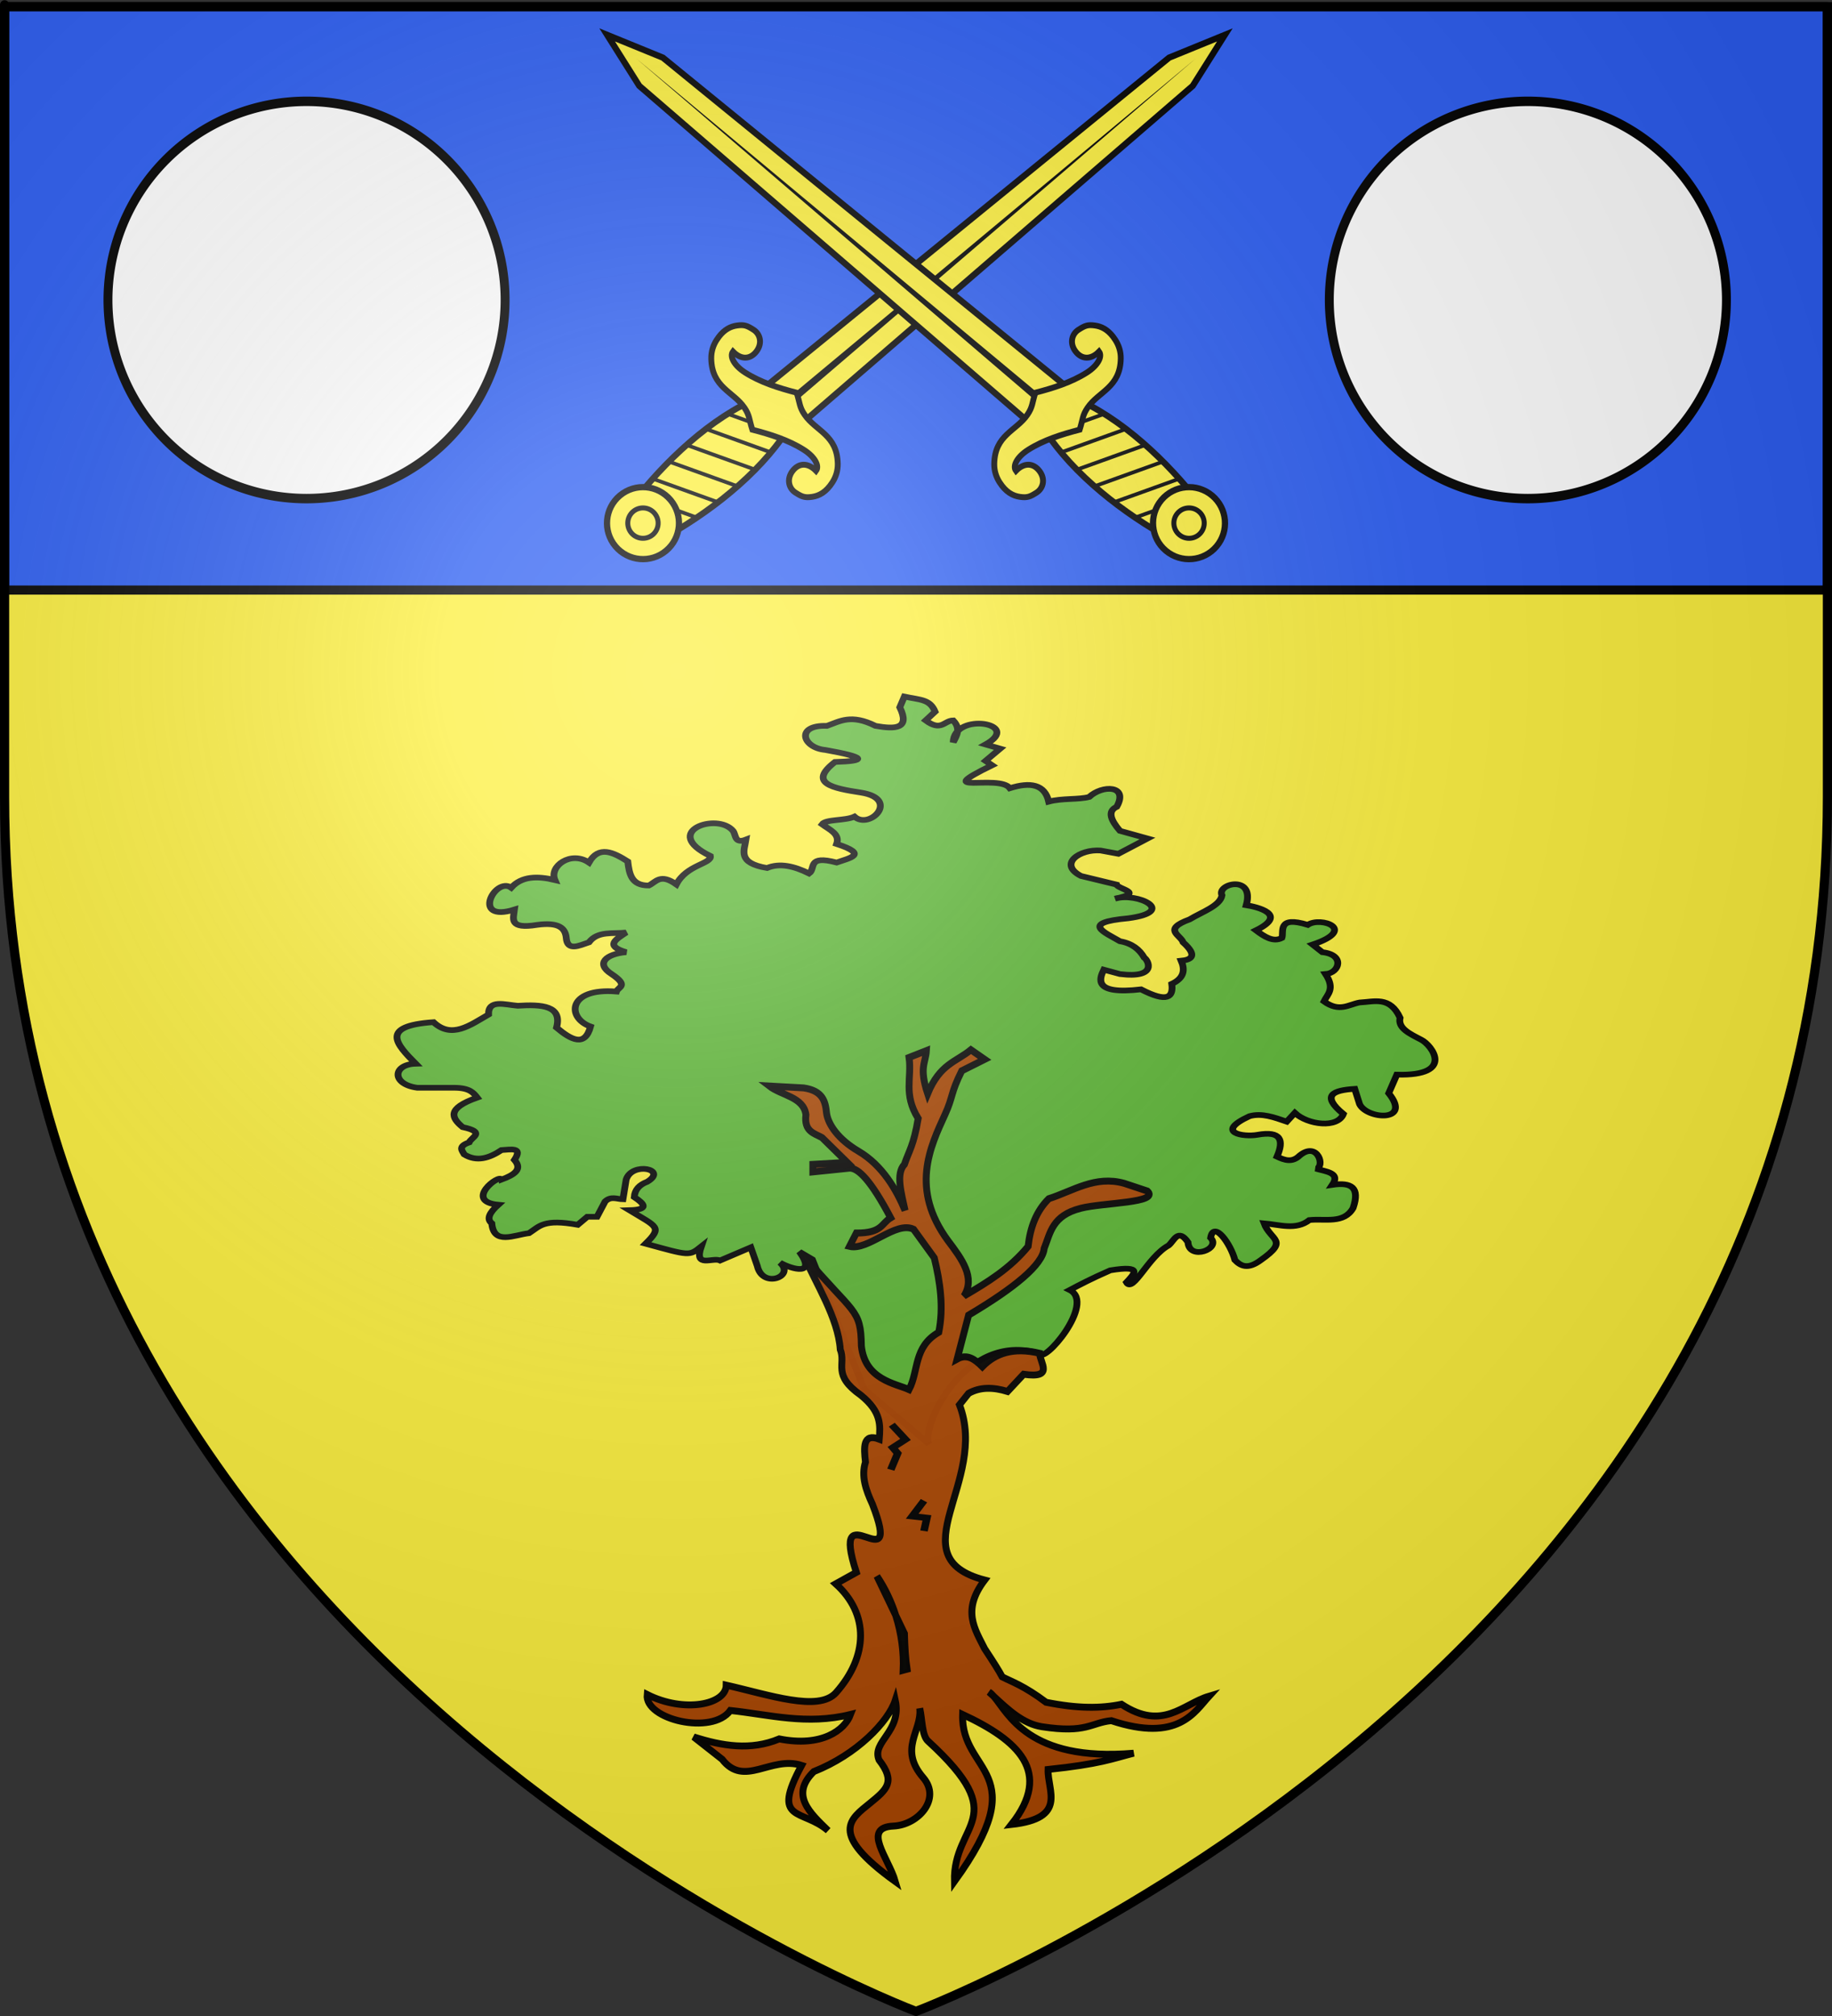
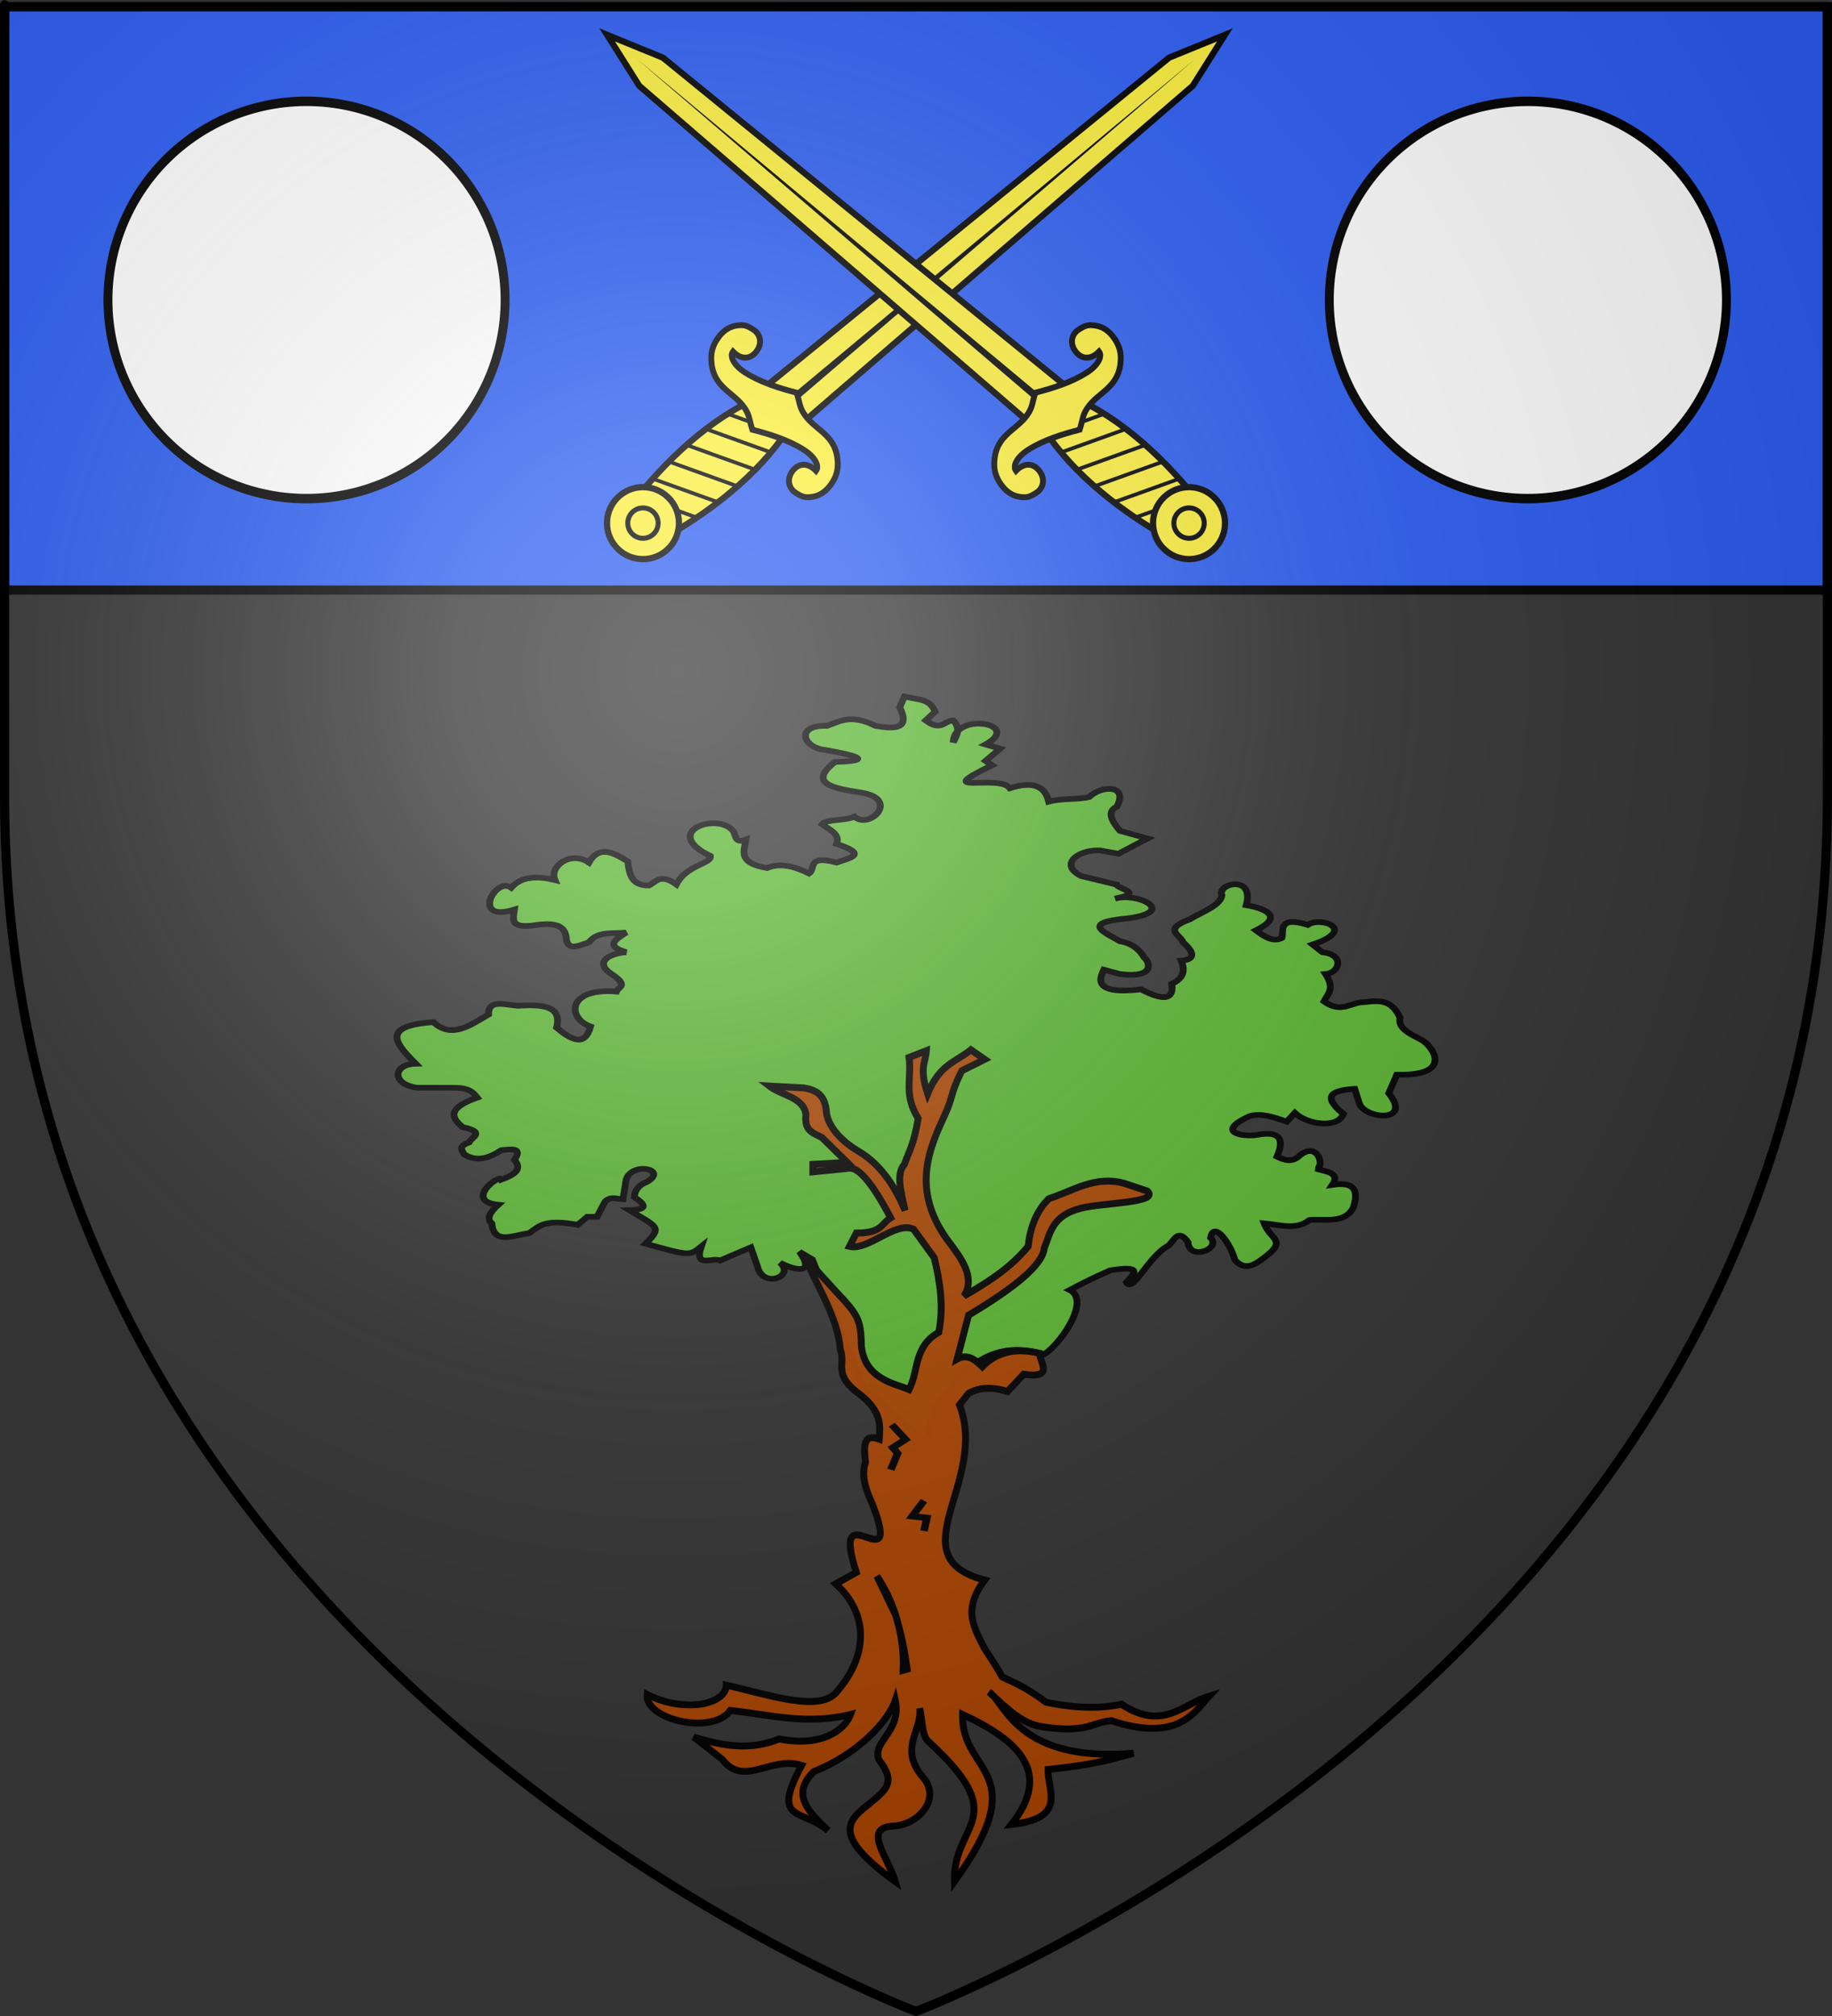
<svg xmlns="http://www.w3.org/2000/svg" xmlns:ns1="http://sodipodi.sourceforge.net/DTD/sodipodi-0.dtd" xmlns:ns2="http://www.inkscape.org/namespaces/inkscape" xmlns:xlink="http://www.w3.org/1999/xlink" height="660" width="600" version="1.0" id="svg2" ns1:version="0.32" ns2:version="0.46" ns1:docname="Blason_Vieux-Manoir-A.svg" ns1:docbase="D:\Mes documents\Renaud-Notre Lapin" ns2:export-filename="/Users/olivier/Desktop/Blason Rouge/Blason_Vide_3D.png" ns2:export-xdpi="144" ns2:export-ydpi="144" ns2:output_extension="org.inkscape.output.svg.inkscape">
  <rect width="100%" height="100%" fill="#333333" stroke="none" />
  <ns1:namedview ns2:window-height="977" ns2:window-width="1280" ns2:pageshadow="2" ns2:pageopacity="0.0" guidetolerance="10.0" gridtolerance="10.0" objecttolerance="10.0" borderopacity="1.0" bordercolor="#666666" pagecolor="#ffffff" id="base" showgrid="false" height="660px" ns2:zoom="1.1621212" ns2:cx="300" ns2:cy="329.99999" ns2:window-x="-4" ns2:window-y="-4" ns2:current-layer="layer3" ns2:object-nodes="true" />
  <desc id="desc4">Flag of Canton of Valais (Wallis)</desc>
  <defs id="defs6">
    <linearGradient id="linearGradient2893">
      <stop style="stop-color:white;stop-opacity:0.314;" offset="0" id="stop2895" />
      <stop id="stop2897" offset="0.19" style="stop-color:white;stop-opacity:0.251;" />
      <stop style="stop-color:#6b6b6b;stop-opacity:0.125;" offset="0.6" id="stop2901" />
      <stop style="stop-color:black;stop-opacity:0.125;" offset="1" id="stop2899" />
    </linearGradient>
    <radialGradient ns2:collect="always" xlink:href="#linearGradient2893" id="radialGradient3163" gradientUnits="userSpaceOnUse" gradientTransform="matrix(1.353,0,0,1.349,-77.629,-85.747)" cx="221.445" cy="226.331" fx="221.445" fy="226.331" r="300" />
    <g id="f">
      <rect id="rect1964" style="fill:#28166f" y="-30" x="-50" height="60" width="100" />
      <g id="g1966" style="fill:#ffffff" transform="translate(0,-20)">
        <path id="path1968" d="M -1.212,27.818 C -1.212,22.175 -2.091,20.471 -4.542,13.98 C -5.709,10.888 -5.024,7.103 -2.858,3.601 C -2.082,2.346 -1.114,1.214 0,0 C 1.114,1.214 2.082,2.346 2.858,3.601 C 5.024,7.103 5.709,10.888 4.542,13.98 C 2.091,20.471 1.212,22.175 1.212,27.818 L -1.212,27.818 z" />
        <path id="rwi" d="M 2.922,27.672 C 2.922,21.721 5.239,17.829 8.501,16.66 C 9.949,16.141 11.808,16.387 13.519,18.107 C 15.638,20.236 16.255,26.1 10.036,27.228 C 10.694,26.272 10.655,24.147 9.322,23.441 C 8.331,22.916 7.209,23.188 6.646,23.564 C 5.822,24.116 4.917,25.67 4.967,27.672 L 2.922,27.672 z" />
        <path id="path1971" d="M 1.777,30.183 C 1.79,32.191 2.795,33.518 4.516,34.257 C 4.295,34.955 3.257,36.378 1.831,36.281 C 1.55,37.787 1.282,38.632 0,40 C -1.282,38.632 -1.55,37.787 -1.831,36.281 C -3.257,36.378 -4.295,34.955 -4.516,34.257 C -2.795,33.518 -1.79,32.191 -1.777,30.183 L 1.777,30.183 z" />
        <use xlink:href="#rwi" height="400" width="800" y="0" x="0" id="use1973" transform="scale(-1,1)" />
-         <rect id="rect1975" y="27.331" x="-7.923" height="3.218" width="15.846" />
      </g>
    </g>
    <g id="s">
      <g id="c">
        <path id="t" d="M 0,0 L 0,1 L 0.5,1 L 0,0 z" transform="matrix(0.951,0.309,-0.309,0.951,0,-1)" />
        <use xlink:href="#t" transform="scale(-1,1)" id="use2144" x="0" y="0" width="810" height="540" />
      </g>
      <g id="a">
        <use xlink:href="#c" transform="matrix(0.309,0.951,-0.951,0.309,0,0)" id="use2147" x="0" y="0" width="810" height="540" />
        <use xlink:href="#c" transform="matrix(-0.809,0.588,-0.588,-0.809,0,0)" id="use2149" x="0" y="0" width="810" height="540" />
      </g>
      <use xlink:href="#a" transform="scale(-1,1)" id="use2151" x="0" y="0" width="810" height="540" />
    </g>
    <g id="s-4">
      <g id="c-8">
        <path id="t-8" d="M 0,0 L 0,1 L 0.5,1 L 0,0 z " transform="matrix(0.951,0.309,-0.309,0.951,0,-1)" />
        <use xlink:href="#t-8" transform="scale(-1,1)" id="use2144-2" x="0" y="0" width="810" height="540" />
      </g>
      <g id="a-4">
        <use xlink:href="#c-8" transform="matrix(0.309,0.951,-0.951,0.309,0,0)" id="use2147-5" x="0" y="0" width="810" height="540" />
        <use xlink:href="#c-8" transform="matrix(-0.809,0.588,-0.588,-0.809,0,0)" id="use2149-5" x="0" y="0" width="810" height="540" />
      </g>
      <use xlink:href="#a-4" transform="scale(-1,1)" id="use2151-1" x="0" y="0" width="810" height="540" />
    </g>
    <g id="s-1">
      <g id="c-5">
        <path transform="matrix(0.951,0.309,-0.309,0.951,0,-1)" d="M 0,0 L 0,1 L 0.5,1 L 0,0 z " id="t-2" />
        <use height="540" width="810" y="0" x="0" id="use2144-76" transform="scale(-1,1)" xlink:href="#t-2" />
      </g>
      <g id="a-14">
        <use height="540" width="810" y="0" x="0" id="use2147-2" transform="matrix(0.309,0.951,-0.951,0.309,0,0)" xlink:href="#c-5" />
        <use height="540" width="810" y="0" x="0" id="use2149-3" transform="matrix(-0.809,0.588,-0.588,-0.809,0,0)" xlink:href="#c-5" />
      </g>
      <use height="540" width="810" y="0" x="0" id="use2151-2" transform="scale(-1,1)" xlink:href="#a-14" />
    </g>
    <g id="g15111">
      <g id="c-6">
        <path id="t-0" d="M 0,0 L 0,1 L 0.5,1 L 0,0 z" transform="matrix(0.951,0.309,-0.309,0.951,0,-1)" />
        <use xlink:href="#t-0" transform="scale(-1,1)" id="use2144-7" x="0" y="0" width="810" height="540" />
      </g>
      <g id="a-1">
        <use xlink:href="#c-6" transform="matrix(0.309,0.951,-0.951,0.309,0,0)" id="use2147-7" x="0" y="0" width="810" height="540" />
        <use xlink:href="#c-6" transform="matrix(-0.809,0.588,-0.588,-0.809,0,0)" id="use2149-7" x="0" y="0" width="810" height="540" />
      </g>
      <use xlink:href="#a-1" transform="scale(-1,1)" id="use2151-7" x="0" y="0" width="810" height="540" />
    </g>
  </defs>
  <g ns2:groupmode="layer" id="layer3" ns2:label="Fond écu" style="display:inline">
-     <path id="path2855" style="fill:#fcef3c;fill-opacity:1;fill-rule:evenodd;stroke:none;stroke-width:1px;stroke-linecap:butt;stroke-linejoin:miter;stroke-opacity:1" d="M 300,658.5 C 300,658.5 598.5,546.18 598.5,260.728 C 598.5,-24.723 598.5,2.176 598.5,2.176 L 1.5,2.176 L 1.5,260.728 C 1.5,546.18 300,658.5 300,658.5 z" ns1:nodetypes="cccccc" />
    <g id="g3714" transform="translate(212.95,-619.159)" />
    <g id="layer9" ns2:label="Fond d'écu" transform="translate(212.95,-619.159)">
      <g transform="matrix(2,0,0,2,-732.892,-1853.188)" ns2:label="Meubles" id="g2807" />
      <g transform="matrix(2,0,0,2,1696.976,-413.55)" ns2:label="Meubles" id="g4626" />
      <g id="g5271" ns2:label="Meubles" transform="matrix(2,0,0,2,-732.892,-453.188)" />
      <g id="g5273" ns2:label="Reflet final" transform="matrix(2,0,0,2,-732.892,-453.188)" />
      <g id="g5275" ns2:label="Contour final" transform="matrix(2,0,0,2,-732.892,-453.188)" />
    </g>
    <g id="layer6" ns2:label="Reflet final" transform="translate(212.95,-619.159)" />
    <g id="layer5" ns2:label="Contour final" transform="translate(212.95,-619.159)" />
    <rect style="opacity:1;fill:#2b5df2;fill-opacity:1;stroke:#000000;stroke-width:3;stroke-linecap:round;stroke-linejoin:round;stroke-miterlimit:4;stroke-dasharray:none;stroke-opacity:1.0" id="rect12835" width="597" height="191" x="1.5" y="2.176" />
  </g>
  <g ns2:groupmode="layer" id="layer4" ns2:label="Meubles">
    <g id="g4039" transform="matrix(1.65,0,0,1.375,-168.487,-86.948)" style="display:inline">
      <path style="fill:#5ab532;fill-opacity:1;stroke:#000000;stroke-width:1.35;stroke-miterlimit:4;stroke-dasharray:none;stroke-opacity:1;display:inline" d="M 281.62,229.088 C 284.873,229.917 286.695,229.691 287.722,232.684 L 285.854,234.763 C 288.949,237.515 289.513,234.8 291.317,234.763 C 292.883,236.752 292.019,238.348 291.317,239.97 C 291.465,232.651 305.273,235.471 297.744,240.49 L 300.633,241.486 L 297.744,244.395 L 299.03,245.436 C 286.485,252.783 300.404,247.441 302.565,250.902 C 306.633,249.369 309.482,249.951 310.277,254.098 C 312.955,253.241 316.16,253.666 318.312,252.985 C 320.897,250.084 326.192,250.132 323.775,255.328 C 321.876,256.381 322.584,258.489 324.417,261.054 L 329.881,262.876 L 324.096,266.521 L 320.561,265.74 C 316.447,265.361 312.075,268.928 316.675,271.799 L 323.748,273.855 C 324.001,274.949 329.428,275.763 323.453,277.193 C 327.878,275.626 335.994,280.317 326.024,281.879 C 316.472,282.918 321.381,285.213 324.417,287.345 C 326.781,287.829 328.277,289.251 329.238,291.25 C 330.013,291.809 331.993,296.27 324.417,295.154 L 321.204,294.113 C 320.369,296.228 318.961,300.141 328.595,298.799 C 333.836,302.043 335.054,300.671 334.701,297.497 C 337.194,296.092 337.343,294.145 336.573,291.985 C 338.618,291.746 339.885,290.777 336.951,287.605 C 336.52,285.883 332.729,284.549 338.236,282.139 C 340.725,280.342 344.311,278.901 344.663,276.412 C 343.543,273.633 351.218,271.359 349.484,278.755 C 351.533,279.148 357.975,280.903 351.412,284.742 C 353.126,286.293 354.84,287.624 356.554,286.564 C 356.999,285.102 355.52,281.169 361.696,283.441 C 364.239,281.361 371.709,284.521 362.66,288.126 L 364.588,289.948 C 369.153,290.543 367.967,294.91 365.231,295.154 C 367.152,298.693 365.631,299.908 364.909,301.662 C 367.97,304.316 369.781,302.411 371.979,301.922 C 374.884,301.761 377.998,300.326 380.014,305.567 C 379.523,308.065 381.962,309.376 384.191,310.773 C 386.25,311.975 391.094,319.48 379.371,319.102 L 377.764,323.528 C 382.449,330.517 373.437,329.764 371.979,326.131 L 371.015,322.486 C 366.714,322.817 364.243,324.005 368.766,328.473 C 367.645,331.951 361.726,331.092 359.125,328.213 L 357.518,330.296 C 355.054,329.284 352.59,328.166 350.127,328.994 C 343.08,332.903 348.965,334.034 351.733,333.419 C 356.39,332.424 357.004,334.703 355.59,338.625 C 357.09,339.477 358.589,340.123 360.089,338.365 C 363.733,334.775 365.227,341.282 363.303,341.489 C 365.287,342.195 368.245,342.424 366.576,345.345 C 370.274,344.683 372.11,345.873 370.694,350.86 C 368.876,354.714 365.117,353.328 362.017,353.723 C 359.364,356.229 356.107,354.816 353.019,354.504 C 354.294,358.605 358.09,358.45 352.376,363.259 C 349.811,365.557 348.41,364.712 347.234,363.259 C 346.39,359.353 342.997,353.692 342.414,357.957 C 344.563,360.591 338.166,363.493 337.915,358.999 C 335.927,355.563 335.182,358.666 334.058,359.78 C 330.024,362.401 326.935,371.235 325.703,368.56 C 327.268,366.538 329.122,364.399 322.489,365.697 C 318.571,367.761 316.553,369.056 314.455,370.383 C 319.697,373.484 309.011,388.547 308.354,385.449 C 293.816,380.039 284.839,402.842 286.501,407.011 L 273.642,394.014 L 263.358,363.094 L 260.787,361.272 C 264.266,367.034 259.436,365.53 256.931,363.875 C 260.057,367.052 253.49,370.229 252.432,364.656 L 251.146,360.231 L 245.04,363.354 C 243.6,362.521 239.794,365.308 241.3,360.043 C 238.875,362.341 238.99,362.219 230.258,359.354 C 233.654,355.363 232.544,355.372 227.044,351.38 C 231.013,351.248 230.068,349.891 228.008,348.257 C 228.118,346.437 229.066,345.295 230.579,344.612 C 234.765,341.598 227.541,339.769 226.401,344.092 L 225.758,348.777 C 224.58,348.752 223.402,347.949 222.223,349.298 L 220.617,352.942 L 218.688,352.942 L 216.79,354.855 C 209.968,353.401 209.256,355.188 207.119,356.847 C 204.092,357.284 200.132,359.733 199.728,354.504 C 198.617,353.445 199.321,351.895 201.013,350.079 C 194.051,349.29 201.332,342.56 201.656,344.092 C 204.179,342.964 205.887,341.659 204.227,339.406 C 205.97,336.256 203.497,336.948 201.656,337.063 C 199.192,339.024 196.728,339.92 194.265,338.105 C 193.827,337.15 192.971,336.196 195.229,335.241 C 195.611,334.027 198.679,332.812 193.943,331.597 C 191.725,329.398 190.726,327.143 196.836,324.569 C 196.094,323.419 195.362,322.265 192.337,322.226 L 184.945,322.226 C 179.804,321.415 179.984,316.661 184.624,316.499 C 180.824,311.9 177.351,307.496 188.159,306.608 C 191.801,310.665 195.443,307.299 199.085,304.786 C 199.001,301.103 202.301,302.447 204.87,302.703 C 209.685,302.341 213.771,302.661 212.582,307.909 C 215.554,310.894 218.213,312.546 219.331,307.649 C 214.604,305.66 214.686,298.357 224.473,299.319 C 224.776,298.212 227.051,297.992 223.509,295.154 C 220.226,292.631 222.454,290.343 226.401,289.948 C 221.977,288.386 224.491,286.825 226.401,285.263 C 223.789,285.623 220.763,284.811 219.01,287.605 C 216.988,288.422 214.731,289.762 214.511,286.564 C 214.34,284.258 213.088,282.73 208.726,283.441 C 203.09,284.545 203.995,281.982 204.227,279.796 C 195.505,283.047 200.393,271.88 203.584,274.59 C 205.673,271.814 208.774,271.769 212.261,272.768 C 211.068,269.469 215.438,265.708 219.01,268.603 C 220.992,264.464 223.819,266.142 226.723,268.343 C 227.013,271.272 227.401,274.111 230.9,274.07 C 232.341,273.212 233.172,271.122 236.363,273.809 C 238.405,269.077 243.413,268.928 243.112,267.041 C 233.154,261.266 244.509,256.54 247.611,261.054 C 248.227,262.041 247.871,264.209 250.182,263.137 C 249.836,265.795 248.428,268.699 254.36,269.905 C 256.883,268.641 259.725,269.446 262.715,271.206 C 264.063,270.025 262.235,266.739 268.179,268.603 C 270.668,267.531 274.659,266.703 268.179,264.178 C 268.897,261.799 266.776,260.799 265.286,259.492 C 266.034,258.237 269.867,258.697 271.714,257.67 C 274.725,260.889 280.878,253.433 272.999,251.944 C 267.473,250.929 262.375,249.756 267.857,244.655 C 274.229,244.434 274.069,243.53 265.929,241.792 C 261.399,241.314 259.912,235.78 266.25,236.065 C 268.844,234.959 271.056,233.175 275.891,236.065 C 279.799,236.883 282.819,236.818 280.712,231.64 L 281.62,229.088 L 281.62,229.088 z" id="path4041" ns1:nodetypes="cccccccccccccccccccccccccccccccccccccccccccccccccccccccccccccccccccccccccccccccccccccccccccccccccccccccccccccccccccccccccccccccccccccc" />
      <g id="g4043" transform="translate(-713.768,20.588)">
-         <path style="opacity:0.98;fill:#aa4400;fill-opacity:1;stroke:#000000;stroke-width:2.054;stroke-miterlimit:4;stroke-dasharray:none;stroke-opacity:1" d="M 316.188,350.812 C 311.803,354.422 306.991,354.977 303.312,363.875 C 300.736,356.034 302.707,354.81 302.938,351.062 L 297.781,353.094 C 298.654,359.141 296.008,363.996 300.5,371.25 C 299.137,379.391 297.77,380.843 296.406,384.906 C 293.794,387.693 295.461,393.341 296.594,398.625 C 294.064,392.602 289.97,385.245 282.688,380.969 C 276.796,377.509 273.643,373.042 273.219,369.562 C 272.882,366.179 272.109,362.985 266.406,362.156 L 256.188,361.594 C 259.841,364.42 266.39,364.841 267.094,370.125 C 266.488,375.143 269.514,375.628 271.875,376.938 L 279.375,384.312 L 269.156,384.906 L 269.156,387.156 L 280.062,386.031 C 282.735,385.934 286.527,389.883 292.312,400.812 C 289.471,402.53 289.825,405.373 282.094,405.344 L 280.062,409.312 C 285.693,410.659 293.787,401.655 299.125,404.219 L 305.281,412.719 C 307.081,420.104 308.11,427.49 306.625,434.875 C 299.033,439.268 300.735,446.257 297.781,451.938 C 293.776,450.124 284.627,449.008 283.594,438.938 C 283.431,427.671 281.471,429.761 266.406,411.938 C 270.077,420.449 276.696,430.64 277.312,440 C 279.097,444.483 274.804,447.504 283.469,453.625 C 289.598,458.579 289.231,462.63 288.906,466.688 C 284.006,464.834 284.314,469.087 284.812,473.531 C 283.473,477.697 284.947,481.865 286.875,486.031 C 296.291,510.347 273.911,481.044 282.094,506.344 L 275.969,509.75 C 285.927,518.739 285.647,531.3 276.062,542.125 C 270.872,547.987 256.012,542.739 243.375,539.906 C 243.331,545.708 230.841,548.249 219.844,542.688 C 219.07,550.147 239.224,554.892 244.594,547.438 C 256.242,548.666 267.237,551.865 280.375,548.625 C 278.647,553.26 271.836,558.437 259.156,555.906 C 250.669,559.441 242.175,558.035 233.688,555.312 L 242.156,561.969 C 248.719,570.484 256.602,560.846 265.812,563.781 C 256.555,580.944 266.055,576.558 273.688,583.188 C 268.185,577.838 262.349,572.548 269.438,565.625 C 282.234,560.572 291.592,550.808 293.688,544.406 C 295.701,553.766 286.582,556.667 288.844,562.156 C 293.881,568.688 291.194,570.91 286.188,575 C 280.378,579.747 273.602,583.878 293.688,598.344 C 291.656,591.314 283.639,582.266 293.125,581.844 C 300.503,581.515 307.442,573.759 302,567.438 C 294.535,558.766 301.69,553.587 300.969,546.812 C 301.73,550.116 301.588,554.866 303.406,556.531 C 328.995,579.963 310.847,580.575 311.281,598.344 C 335.446,564.903 313.168,566.494 313.719,548.625 C 330.194,556.308 340.64,565.673 328.25,581.375 C 345.016,579.499 338.932,571.387 339.156,565 C 354.628,563.383 358.29,561.773 364.625,560.156 C 333.217,562.825 327.23,548.1 323,543.25 C 322.534,542.821 322.054,542.383 321.594,541.969 C 322.068,542.223 322.516,542.695 323,543.25 C 327.211,547.134 331.66,551.407 337.344,552.281 C 350.631,554.325 351.88,551.075 357.969,550.469 C 377.864,557.064 382.775,547.865 387.062,543.188 C 379.201,545.524 373.332,553.687 361,545.594 C 354.794,546.865 347.929,546.889 338.562,545 C 331.898,539.994 328.193,538.835 325.5,537.438 C 324.615,535.753 322.971,533.141 320.281,529.062 C 317.356,523.183 313.422,517.641 320.281,508.625 C 293.953,501.705 321.588,479.327 312.781,456.469 L 315.5,453.062 C 318.94,451.112 322.875,451.207 327.094,452.5 L 331.875,447.375 C 341.096,448.716 336.731,443.97 336.625,441.125 C 328.832,439.282 323.495,441.129 319.594,445.125 C 317.382,442.93 315.075,441.194 312.094,442.844 L 315.5,429.781 C 329.225,421.627 337.52,414.814 338,409.906 C 339.85,405.268 340.362,400.128 348.906,397.969 C 355.538,396.272 372.51,396.407 368.688,392.844 L 361.844,390.562 C 353.161,388.13 346.63,392.797 339.375,395.125 C 335.65,398.809 333.829,403.682 333.219,409.312 C 327.79,415.93 321.114,420.012 314.125,424.094 C 317.59,418.602 313.526,413.117 309.375,407.625 C 298.065,392.231 304.065,379.716 308.469,370.094 C 310.975,364.619 310.042,363.926 313.469,357.062 L 320.281,353.656 L 316.188,350.812 z M 288.219,507.469 C 290.66,511.09 292.527,515.064 293.812,519.125 L 296.406,524.531 C 296.518,528.442 296.711,532.082 297.188,535.156 L 296.031,535.469 C 296.257,530.299 295.554,524.628 293.812,519.125 L 288.219,507.469 z" transform="matrix(0.667,0,0,0.8,797.7,11.951)" id="path4045" ns1:nodetypes="cccccccscccccccccccccccccccccccccsccccccccccccscsscsccccccccscccccccccccccccccccccccscccccccccc" />
+         <path style="opacity:0.98;fill:#aa4400;fill-opacity:1;stroke:#000000;stroke-width:2.054;stroke-miterlimit:4;stroke-dasharray:none;stroke-opacity:1" d="M 316.188,350.812 C 311.803,354.422 306.991,354.977 303.312,363.875 C 300.736,356.034 302.707,354.81 302.938,351.062 L 297.781,353.094 C 298.654,359.141 296.008,363.996 300.5,371.25 C 299.137,379.391 297.77,380.843 296.406,384.906 C 293.794,387.693 295.461,393.341 296.594,398.625 C 294.064,392.602 289.97,385.245 282.688,380.969 C 276.796,377.509 273.643,373.042 273.219,369.562 C 272.882,366.179 272.109,362.985 266.406,362.156 L 256.188,361.594 C 259.841,364.42 266.39,364.841 267.094,370.125 C 266.488,375.143 269.514,375.628 271.875,376.938 L 279.375,384.312 L 269.156,384.906 L 269.156,387.156 L 280.062,386.031 C 282.735,385.934 286.527,389.883 292.312,400.812 C 289.471,402.53 289.825,405.373 282.094,405.344 L 280.062,409.312 C 285.693,410.659 293.787,401.655 299.125,404.219 L 305.281,412.719 C 307.081,420.104 308.11,427.49 306.625,434.875 C 299.033,439.268 300.735,446.257 297.781,451.938 C 293.776,450.124 284.627,449.008 283.594,438.938 C 283.431,427.671 281.471,429.761 266.406,411.938 C 270.077,420.449 276.696,430.64 277.312,440 C 279.097,444.483 274.804,447.504 283.469,453.625 C 289.598,458.579 289.231,462.63 288.906,466.688 C 284.006,464.834 284.314,469.087 284.812,473.531 C 283.473,477.697 284.947,481.865 286.875,486.031 C 296.291,510.347 273.911,481.044 282.094,506.344 L 275.969,509.75 C 285.927,518.739 285.647,531.3 276.062,542.125 C 270.872,547.987 256.012,542.739 243.375,539.906 C 243.331,545.708 230.841,548.249 219.844,542.688 C 219.07,550.147 239.224,554.892 244.594,547.438 C 256.242,548.666 267.237,551.865 280.375,548.625 C 278.647,553.26 271.836,558.437 259.156,555.906 C 250.669,559.441 242.175,558.035 233.688,555.312 L 242.156,561.969 C 248.719,570.484 256.602,560.846 265.812,563.781 C 256.555,580.944 266.055,576.558 273.688,583.188 C 268.185,577.838 262.349,572.548 269.438,565.625 C 282.234,560.572 291.592,550.808 293.688,544.406 C 295.701,553.766 286.582,556.667 288.844,562.156 C 293.881,568.688 291.194,570.91 286.188,575 C 280.378,579.747 273.602,583.878 293.688,598.344 C 291.656,591.314 283.639,582.266 293.125,581.844 C 300.503,581.515 307.442,573.759 302,567.438 C 294.535,558.766 301.69,553.587 300.969,546.812 C 301.73,550.116 301.588,554.866 303.406,556.531 C 328.995,579.963 310.847,580.575 311.281,598.344 C 335.446,564.903 313.168,566.494 313.719,548.625 C 330.194,556.308 340.64,565.673 328.25,581.375 C 345.016,579.499 338.932,571.387 339.156,565 C 354.628,563.383 358.29,561.773 364.625,560.156 C 333.217,562.825 327.23,548.1 323,543.25 C 322.534,542.821 322.054,542.383 321.594,541.969 C 322.068,542.223 322.516,542.695 323,543.25 C 327.211,547.134 331.66,551.407 337.344,552.281 C 350.631,554.325 351.88,551.075 357.969,550.469 C 377.864,557.064 382.775,547.865 387.062,543.188 C 379.201,545.524 373.332,553.687 361,545.594 C 354.794,546.865 347.929,546.889 338.562,545 C 331.898,539.994 328.193,538.835 325.5,537.438 C 324.615,535.753 322.971,533.141 320.281,529.062 C 317.356,523.183 313.422,517.641 320.281,508.625 C 293.953,501.705 321.588,479.327 312.781,456.469 L 315.5,453.062 C 318.94,451.112 322.875,451.207 327.094,452.5 L 331.875,447.375 C 341.096,448.716 336.731,443.97 336.625,441.125 C 328.832,439.282 323.495,441.129 319.594,445.125 C 317.382,442.93 315.075,441.194 312.094,442.844 L 315.5,429.781 C 329.225,421.627 337.52,414.814 338,409.906 C 339.85,405.268 340.362,400.128 348.906,397.969 C 355.538,396.272 372.51,396.407 368.688,392.844 L 361.844,390.562 C 353.161,388.13 346.63,392.797 339.375,395.125 C 335.65,398.809 333.829,403.682 333.219,409.312 C 327.79,415.93 321.114,420.012 314.125,424.094 C 317.59,418.602 313.526,413.117 309.375,407.625 C 298.065,392.231 304.065,379.716 308.469,370.094 C 310.975,364.619 310.042,363.926 313.469,357.062 L 320.281,353.656 L 316.188,350.812 z M 288.219,507.469 C 290.66,511.09 292.527,515.064 293.812,519.125 C 296.518,528.442 296.711,532.082 297.188,535.156 L 296.031,535.469 C 296.257,530.299 295.554,524.628 293.812,519.125 L 288.219,507.469 z" transform="matrix(0.667,0,0,0.8,797.7,11.951)" id="path4045" ns1:nodetypes="cccccccscccccccccccccccccccccccccsccccccccccccscsscsccccccccscccccccccccccccccccccccscccccccccc" />
        <path id="path4047" d="M 992.892,381.858 L 995.621,385.366 L 993.087,387.315 L 994.061,388.68 L 992.697,392.578" style="fill:#aa4400;fill-opacity:1;stroke:#000000;stroke-width:1.5;stroke-miterlimit:4;stroke-dasharray:none;stroke-opacity:1" />
        <path id="path4049" d="M 999.282,399.959 L 996.943,403.663 L 999.866,404.052 L 999.282,407.171" style="fill:#aa4400;fill-opacity:1;stroke:#000000;stroke-width:1.5;stroke-miterlimit:4;stroke-dasharray:none;stroke-opacity:1" />
      </g>
    </g>
    <path ns1:type="arc" style="opacity:1;fill:#ffffff;fill-opacity:1;stroke:#000000;stroke-width:2.845;stroke-linecap:round;stroke-linejoin:round;stroke-miterlimit:4;stroke-dasharray:none;stroke-opacity:1" id="path17159" ns1:cx="814.53876" ns1:cy="105.00919" ns1:rx="63.506409" ns1:ry="59.824879" d="M 878.045,105.009 A 63.506,59.825 0 1 1 751.032,105.009 A 63.506,59.825 0 1 1 878.045,105.009 z" transform="matrix(1.024,0,0,1.087,-733.696,-15.94)" />
    <use x="0" y="0" xlink:href="#path17159" id="use17161" transform="translate(400,0)" width="600" height="660" />
    <g id="g4944" transform="matrix(-0.49,0.411,0.411,0.49,334.525,-167.154)">
      <g style="display:inline" id="g4523" transform="matrix(0,0.64,-0.64,0,637.732,107.927)">
        <g id="g13414">
          <path id="rect4549" style="opacity:1;fill:#fcef3c;fill-opacity:1;fill-rule:nonzero;stroke:#000000;stroke-width:5;stroke-miterlimit:4;stroke-dasharray:none;stroke-opacity:1" d="M 254.813,227.219 C 259.285,206.733 282.803,205.81 287.67,227.219 C 297.141,268.883 300.384,320.041 289.67,361.648 C 278.956,403.255 261.527,403.255 250.813,361.648 C 240.099,320.041 244.599,268.826 254.813,227.219 z" ns1:nodetypes="csssc" />
          <g id="g4551" transform="translate(5.076,0)">
            <path id="rect2770" style="fill:#fcef3c;fill-opacity:1;fill-rule:nonzero;stroke:#000000;stroke-width:5;stroke-miterlimit:4;stroke-opacity:1" d="M 244.457,371.58 L 285.873,371.58 L 279.873,794.938 L 265.165,840.794 L 250.457,794.938 L 244.457,371.58 z" ns1:nodetypes="cccccc" />
            <path id="path2773" style="fill:#000000;fill-opacity:1;fill-rule:evenodd;stroke:none;stroke-width:4;stroke-linecap:butt;stroke-linejoin:miter;stroke-miterlimit:4;stroke-dasharray:none;stroke-opacity:1" d="M 263.156,375.062 L 264.652,810.844 L 269.156,375.062 L 263.156,375.062 z" ns1:nodetypes="cccc" />
          </g>
          <path id="path16111" style="fill:#000000;fill-opacity:1;fill-rule:nonzero;stroke:none;stroke-width:5;stroke-miterlimit:4;stroke-opacity:1" d="M 259.285,206.733 C 258.895,207.676 258.514,208.607 258.16,209.545 L 289.503,227.795 C 289.191,226.458 288.862,225.128 288.535,223.795 L 259.285,206.733 z M 253.785,223.545 C 253.52,224.543 253.259,225.545 253.003,226.545 L 294.003,250.452 C 293.791,249.157 293.575,247.868 293.347,246.577 L 253.785,223.545 z M 249.628,241.108 C 249.411,242.138 249.18,243.169 248.972,244.202 L 296.847,272.077 C 296.727,270.845 296.606,269.619 296.472,268.389 L 249.628,241.108 z M 246.316,259.202 C 246.153,260.253 245.999,261.305 245.847,262.358 L 298.191,292.858 C 298.155,291.682 298.115,290.502 298.066,289.327 L 246.316,259.202 z M 244.003,277.858 C 243.899,278.943 243.784,280.022 243.691,281.108 L 298.128,312.827 C 298.171,311.689 298.193,310.558 298.222,309.42 L 244.003,277.858 z M 242.722,297.108 C 242.684,298.24 242.654,299.382 242.628,300.514 L 296.753,332.045 C 296.869,330.955 296.963,329.855 297.066,328.764 L 242.722,297.108 z M 242.722,317.108 C 242.762,318.285 242.793,319.462 242.847,320.639 L 294.097,350.483 C 294.177,350.121 294.266,349.749 294.347,349.389 C 294.465,348.709 294.579,348.038 294.691,347.358 L 242.722,317.108 z M 244.191,337.952 C 244.378,339.205 244.561,340.469 244.753,341.733 L 289.941,368.077 C 290.224,367.079 290.493,366.082 290.753,365.077 L 244.191,337.952 z" />
          <g id="g5445" transform="translate(0,4)">
            <path id="path5443" style="fill:#fcef3c;fill-opacity:1;fill-rule:nonzero;stroke:#000000;stroke-width:5;stroke-miterlimit:4;stroke-dasharray:none;stroke-opacity:1" transform="translate(-18.662,191.199)" d="M 317.693,37.924 C 317.699,53.828 304.808,66.724 288.904,66.724 C 273,66.724 260.108,53.828 260.114,37.924 C 260.108,22.02 273,9.124 288.904,9.124 C 304.808,9.124 317.699,22.02 317.693,37.924 L 317.693,37.924 z" />
            <path id="path5441" style="fill:#fcef3c;fill-opacity:1;fill-rule:nonzero;stroke:#000000;stroke-width:4.656;stroke-miterlimit:4;stroke-dasharray:none;stroke-opacity:1" transform="matrix(0.859,0,0,0.859,143.525,198.275)" d="M 161.624,35.904 C 161.627,43.717 155.295,50.052 147.482,50.052 C 139.67,50.052 133.337,43.717 133.34,35.904 C 133.337,28.092 139.67,21.757 147.482,21.757 C 155.295,21.757 161.627,28.092 161.624,35.904 L 161.624,35.904 z" />
          </g>
        </g>
      </g>
      <path style="opacity:1;fill:#fcef3c;fill-opacity:1;stroke:#000000;stroke-width:3;stroke-linejoin:miter;stroke-miterlimit:4;stroke-dasharray:none;stroke-opacity:1" d="M 397.361,232.74 C 392.832,231.752 389.453,232.555 386.616,234.325 C 383.407,236.327 382.707,237.718 381.538,241.441 C 380.369,245.165 382.283,249.61 387.399,250.841 C 392.515,252.072 396.33,249.242 396.791,243.199 C 399.829,243.945 400.951,249.098 398.879,255.567 C 396.035,264.449 390.838,272.572 385.333,280.299 C 387.512,285.6 388.983,286.726 389.458,291.574 C 390.439,301.6 383.281,310.167 392.582,321.69 C 394.908,324.572 397.822,326.296 400.835,327.234 C 406.396,328.965 410.36,328.213 413.602,326.19 C 416.811,324.189 417.511,322.798 418.68,319.074 C 419.849,315.351 417.935,310.906 412.819,309.675 C 407.703,308.443 403.888,311.274 403.427,317.317 C 400.389,316.571 399.267,311.418 401.339,304.949 C 404.183,296.067 409.38,287.944 414.885,280.217 C 412.706,274.916 411.235,273.79 410.76,268.942 C 409.779,258.916 416.937,250.349 407.636,238.825 C 405.31,235.944 402.396,234.22 399.383,233.282 C 398.688,233.066 398.008,232.881 397.361,232.74 z" id="path4840" ns1:nodetypes="cssscscsssssscscsssc" />
    </g>
    <use x="0" y="0" xlink:href="#g4944" id="use18187" transform="matrix(-1,0,0,1,600,0)" width="600" height="660" />
  </g>
  <g ns2:groupmode="layer" id="layer2" ns2:label="Reflet final" ns1:insensitive="true">
    <path ns1:nodetypes="cccccc" d="M 300,658.5 C 300,658.5 598.5,546.18 598.5,260.728 C 598.5,-24.723 598.5,2.176 598.5,2.176 L 1.5,2.176 L 1.5,260.728 C 1.5,546.18 300,658.5 300,658.5 z " style="opacity:1;fill:url(#radialGradient3163);fill-opacity:1;fill-rule:evenodd;stroke:none;stroke-width:1px;stroke-linecap:butt;stroke-linejoin:miter;stroke-opacity:1" id="path2875" ns2:export-xdpi="144" ns2:export-ydpi="144" />
  </g>
  <g ns2:groupmode="layer" id="layer1" ns2:label="Contour final" ns1:insensitive="true">
    <path ns1:nodetypes="cccccc" d="M 300,658.5 C 300,658.5 1.5,546.18 1.5,260.728 C 1.5,-24.723 1.5,2.176 1.5,2.176 L 598.5,2.176 L 598.5,260.728 C 598.5,546.18 300,658.5 300,658.5 z " style="opacity:1;fill:none;fill-opacity:1;fill-rule:evenodd;stroke:#000000;stroke-width:3;stroke-linecap:butt;stroke-linejoin:miter;stroke-miterlimit:4;stroke-dasharray:none;stroke-opacity:1" id="path1411" ns2:export-xdpi="144" ns2:export-ydpi="144" />
  </g>
</svg>